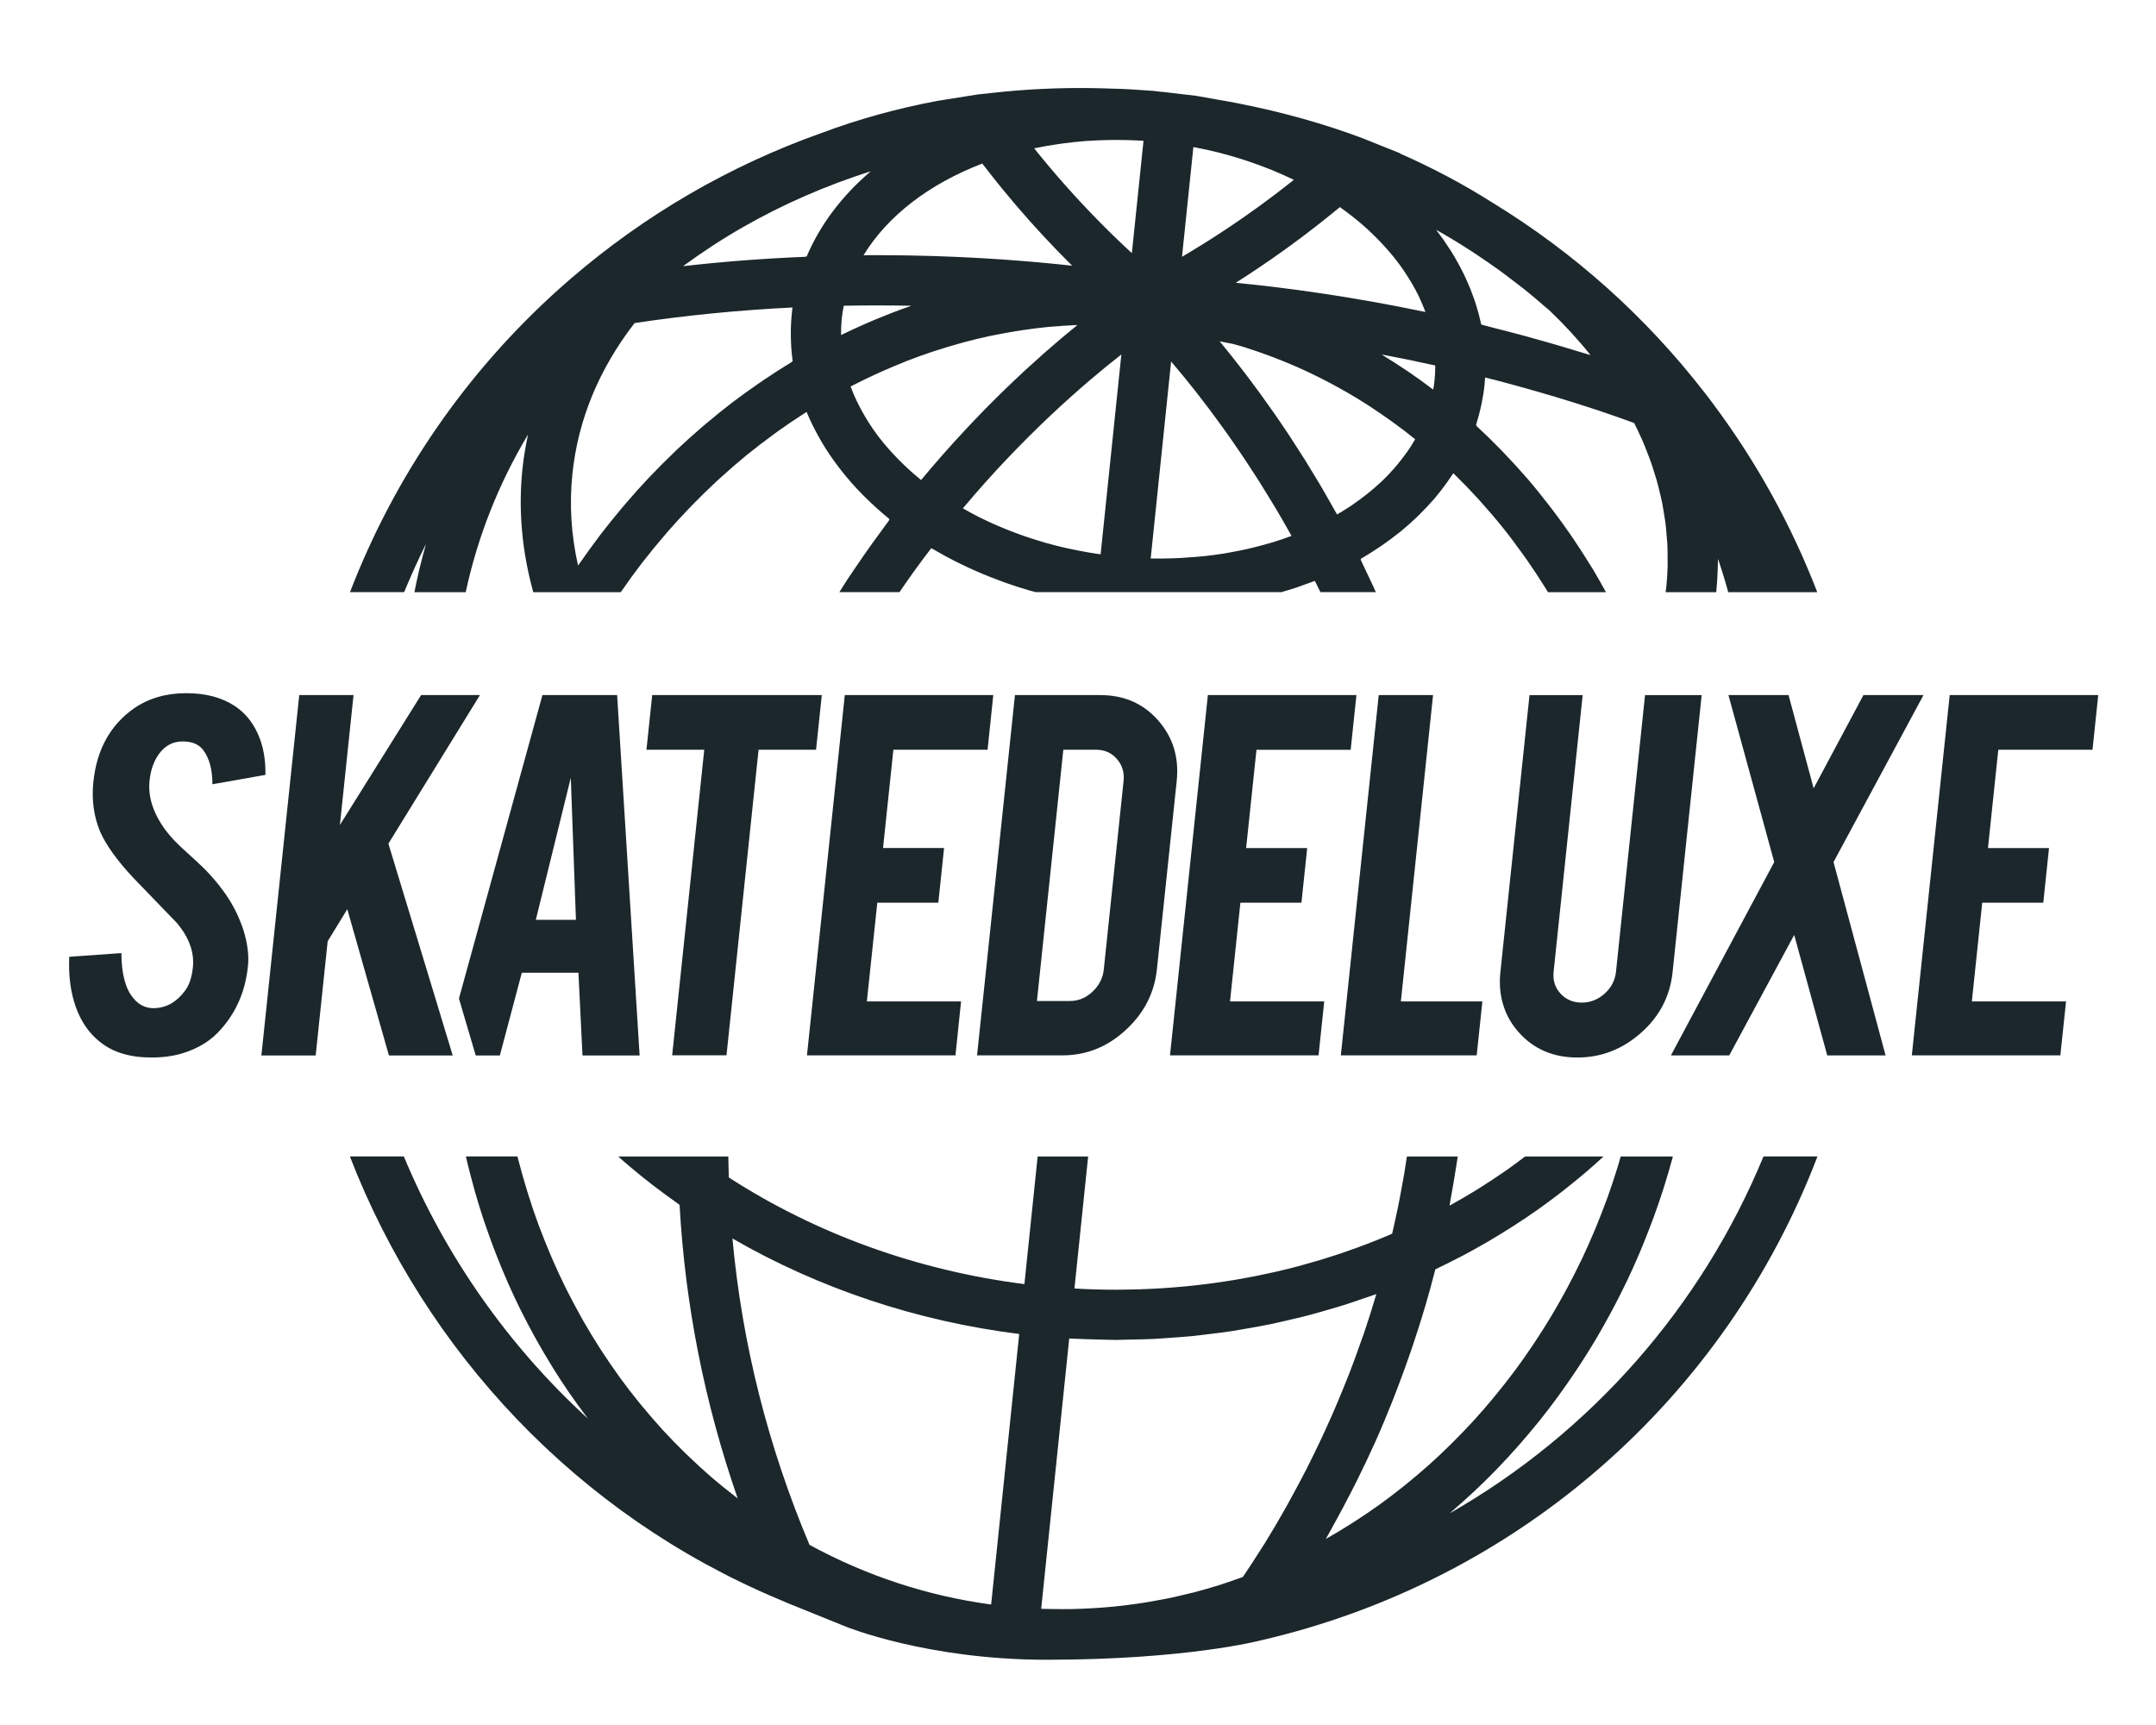
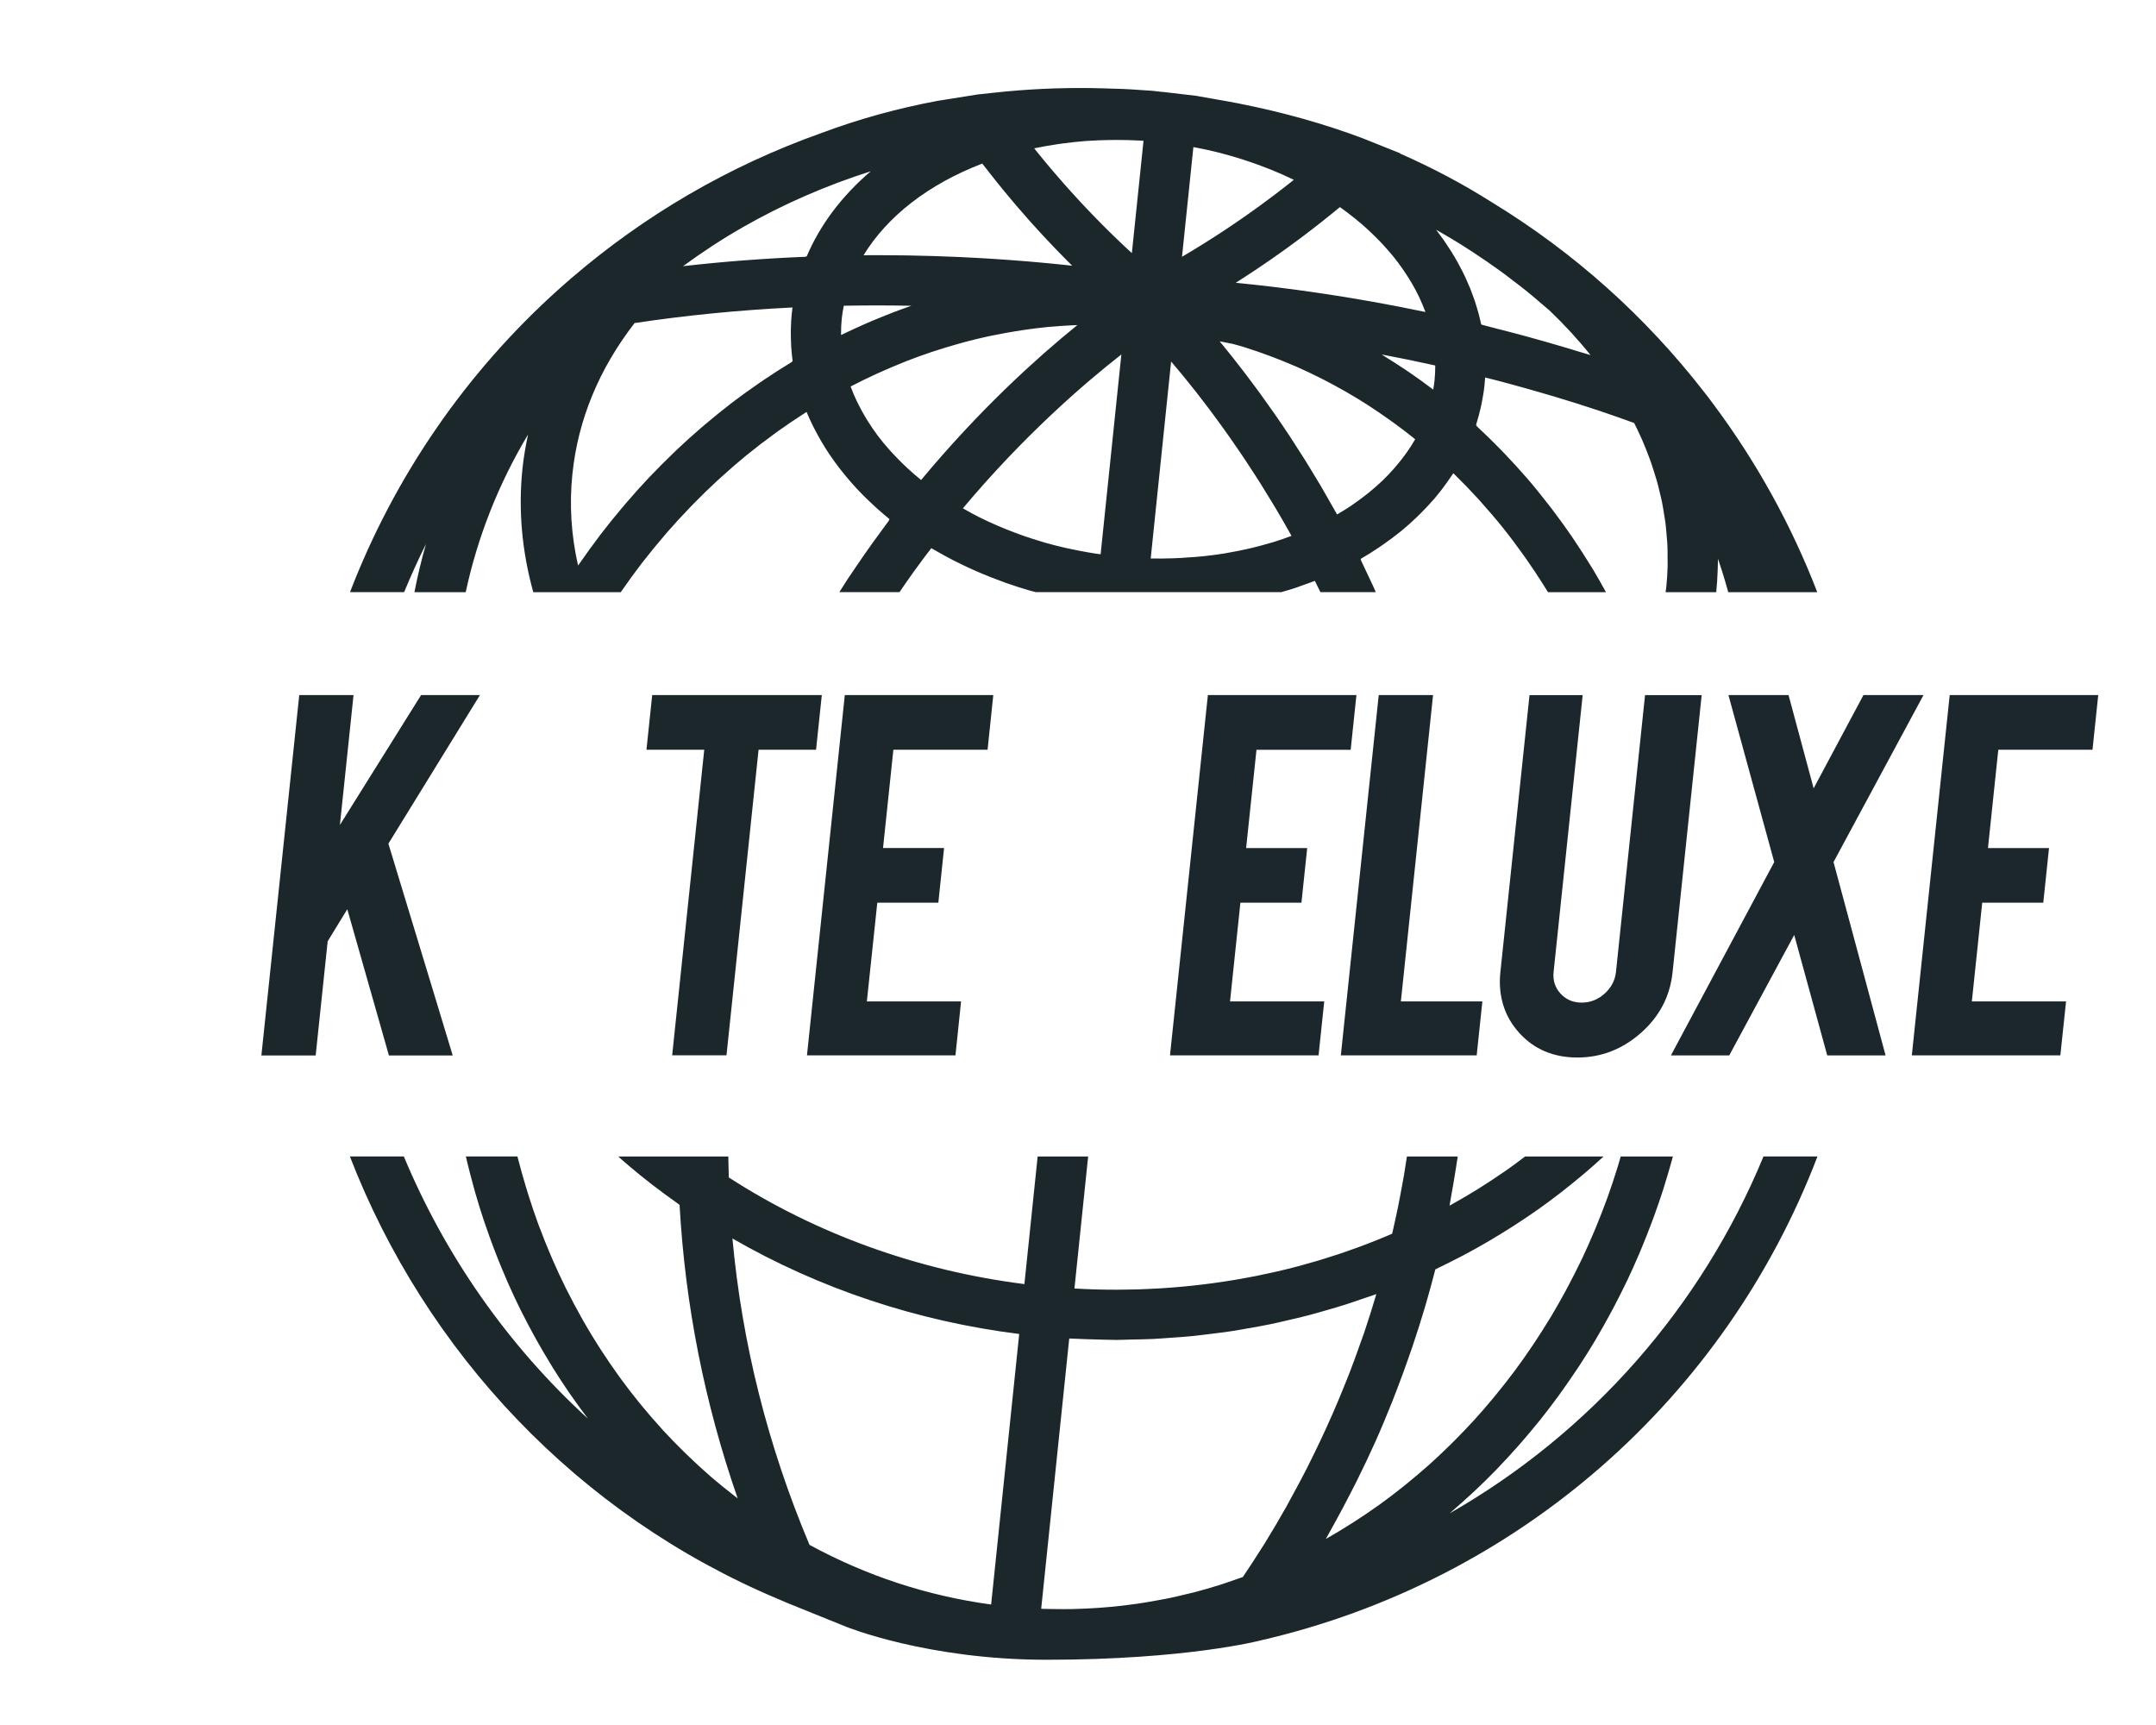
<svg xmlns="http://www.w3.org/2000/svg" version="1.1" id="Ebene_1" x="0px" y="0px" viewBox="0 0 240.945 192.756" style="enable-background:new 0 0 240.945 192.756;" xml:space="preserve">
  <style type="text/css"> .st0{fill:#1C272C;} .st1{fill:#DD0A2C;} .st2{fill:#1B272C;} </style>
  <g>
    <path class="st0" d="M162.018,169.099c0.13-0.111,0.253-0.23,0.383-0.342c0.65-0.56,1.29-1.131,1.921-1.715 c0.198-0.183,0.398-0.364,0.594-0.549c0.78-0.737,1.548-1.488,2.298-2.26c0.104-0.107,0.204-0.218,0.307-0.326 c0.65-0.677,1.286-1.367,1.912-2.069c0.202-0.227,0.403-0.455,0.603-0.685c0.611-0.702,1.211-1.415,1.798-2.141 c0.102-0.126,0.208-0.248,0.309-0.375c0.672-0.842,1.325-1.702,1.964-2.575c0.168-0.23,0.332-0.463,0.498-0.695 c0.497-0.694,0.983-1.396,1.458-2.108c0.159-0.237,0.32-0.473,0.476-0.712c0.592-0.906,1.169-1.824,1.726-2.757 c0.095-0.16,0.185-0.323,0.279-0.483c0.467-0.795,0.92-1.6,1.36-2.413c0.153-0.282,0.304-0.565,0.454-0.849 c0.442-0.839,0.871-1.686,1.284-2.543c0.071-0.147,0.146-0.291,0.216-0.438c0.469-0.987,0.915-1.988,1.346-2.997 c0.121-0.283,0.236-0.569,0.354-0.854c0.328-0.793,0.644-1.592,0.947-2.397c0.105-0.278,0.212-0.554,0.314-0.834 c0.377-1.034,0.737-2.076,1.074-3.129c0.066-0.207,0.126-0.418,0.191-0.626c0.272-0.875,0.53-1.757,0.774-2.644 c0.032-0.118,0.063-0.236,0.095-0.354h-5.835c-0.064,0.219-0.12,0.442-0.185,0.661c-0.074,0.246-0.147,0.493-0.224,0.738 c-0.33,1.057-0.676,2.107-1.049,3.144c-0.041,0.113-0.085,0.223-0.126,0.336c-0.343,0.94-0.707,1.87-1.085,2.792 c-0.099,0.241-0.197,0.483-0.299,0.723c-0.424,1.005-0.864,2.001-1.329,2.982c-0.053,0.111-0.109,0.22-0.163,0.331 c-0.425,0.886-0.869,1.759-1.326,2.624c-0.125,0.236-0.249,0.472-0.377,0.707c-0.513,0.946-1.04,1.881-1.59,2.8 c-0.062,0.103-0.127,0.203-0.189,0.305c-0.504,0.831-1.025,1.649-1.559,2.457c-0.149,0.225-0.297,0.45-0.448,0.673 c-0.596,0.881-1.204,1.75-1.835,2.601c-0.069,0.092-0.141,0.182-0.21,0.274c-0.579,0.773-1.175,1.531-1.782,2.277 c-0.169,0.208-0.339,0.416-0.51,0.622c-0.675,0.811-1.361,1.61-2.069,2.387c-0.07,0.077-0.143,0.151-0.214,0.228 c-0.654,0.712-1.325,1.407-2.006,2.09c-0.186,0.187-0.373,0.374-0.561,0.558c-0.75,0.735-1.511,1.457-2.291,2.154 c-0.067,0.06-0.137,0.117-0.204,0.177c-0.729,0.646-1.473,1.272-2.227,1.885c-0.2,0.163-0.4,0.325-0.602,0.485 c-0.821,0.652-1.653,1.29-2.503,1.901c-0.058,0.042-0.118,0.08-0.176,0.122c-0.803,0.573-1.621,1.124-2.448,1.659 c-0.212,0.137-0.425,0.274-0.638,0.409c-0.887,0.56-1.784,1.105-2.697,1.621c-0.009,0.005-0.017,0.009-0.026,0.014 c0.129-0.225,0.248-0.454,0.376-0.68c0.244-0.431,0.48-0.866,0.718-1.3c0.579-1.052,1.141-2.112,1.687-3.178 c0.225-0.44,0.453-0.879,0.673-1.322c0.71-1.43,1.399-2.869,2.05-4.323c0.014-0.032,0.03-0.064,0.045-0.096 c0.664-1.487,1.287-2.991,1.89-4.502c0.178-0.447,0.348-0.897,0.52-1.346c0.432-1.125,0.848-2.256,1.246-3.394 c0.161-0.46,0.324-0.918,0.48-1.38c0.508-1.511,0.995-3.03,1.443-4.562c0.014-0.048,0.029-0.096,0.043-0.143 c0.374-1.286,0.727-2.579,1.059-3.879l0.011-0.005l0.004-0.016c0.119-0.056,0.234-0.119,0.352-0.176 c0.786-0.378,1.564-0.766,2.334-1.168c0.128-0.067,0.26-0.13,0.388-0.198c0.886-0.469,1.758-0.956,2.62-1.455 c0.227-0.131,0.45-0.267,0.675-0.401c0.656-0.389,1.306-0.787,1.947-1.195c0.243-0.154,0.486-0.307,0.726-0.463 c0.804-0.523,1.599-1.056,2.379-1.606c0.026-0.018,0.053-0.036,0.079-0.054c0.805-0.57,1.592-1.158,2.37-1.756 c0.22-0.169,0.436-0.341,0.654-0.513c0.588-0.463,1.168-0.934,1.74-1.413c0.203-0.17,0.407-0.338,0.608-0.51 c0.65-0.557,1.286-1.126,1.914-1.702h-8.767c-0.66,0.5-1.321,1-2.002,1.478c-0.141,0.099-0.286,0.195-0.429,0.293 c-0.822,0.567-1.658,1.119-2.508,1.654c-0.137,0.086-0.271,0.175-0.408,0.26c-0.912,0.565-1.842,1.107-2.784,1.633 c-0.103,0.057-0.206,0.113-0.309,0.17c0.055-0.288,0.094-0.577,0.147-0.865c0.204-1.102,0.39-2.203,0.563-3.305 c0.069-0.44,0.14-0.879,0.205-1.318h-5.68c-0.099,0.661-0.197,1.321-0.309,1.982c-0.08,0.467-0.171,0.934-0.256,1.401 c-0.139,0.763-0.28,1.525-0.435,2.287c-0.104,0.514-0.218,1.026-0.33,1.538c-0.103,0.473-0.21,0.946-0.319,1.418 c-0.186,0.08-0.371,0.163-0.558,0.242c-0.313,0.132-0.626,0.261-0.941,0.388c-0.427,0.173-0.855,0.341-1.285,0.506 c-0.315,0.121-0.63,0.242-0.947,0.358c-0.44,0.162-0.883,0.317-1.326,0.471c-0.311,0.108-0.621,0.218-0.933,0.321 c-0.464,0.154-0.932,0.3-1.4,0.445c-0.295,0.092-0.588,0.187-0.885,0.276c-0.552,0.164-1.107,0.318-1.663,0.47 c-0.214,0.059-0.426,0.122-0.641,0.179c-0.758,0.2-1.52,0.388-2.286,0.566c-0.287,0.066-0.576,0.124-0.863,0.188 c-0.492,0.108-0.984,0.217-1.479,0.315c-0.342,0.068-0.687,0.129-1.03,0.193c-0.443,0.082-0.886,0.165-1.332,0.239 c-0.364,0.061-0.73,0.116-1.096,0.173c-0.428,0.066-0.856,0.13-1.286,0.189c-0.374,0.051-0.748,0.098-1.123,0.144 c-0.428,0.052-0.856,0.101-1.285,0.147c-0.374,0.04-0.749,0.077-1.125,0.112c-0.435,0.04-0.871,0.075-1.308,0.107 c-0.369,0.028-0.738,0.055-1.108,0.078c-0.456,0.028-0.913,0.049-1.37,0.069c-0.351,0.016-0.701,0.033-1.053,0.044 c-0.509,0.016-1.019,0.022-1.529,0.028c-0.3,0.004-0.599,0.012-0.899,0.012c-0.798,0.001-1.597-0.008-2.396-0.031 c-0.012,0-0.024,0-0.036-0.001c-0.774-0.022-1.549-0.059-2.324-0.103l1.531-14.752h-5.643l-1.48,14.259 c-11.902-1.502-23.259-5.599-33.034-11.915c-0.018-0.571-0.034-1.141-0.044-1.712c-0.004-0.211-0.006-0.422-0.01-0.632H69.093 c0.166,0.146,0.326,0.297,0.493,0.441c0.227,0.196,0.452,0.394,0.681,0.587c0.842,0.711,1.697,1.411,2.575,2.09 c0.111,0.086,0.226,0.168,0.337,0.253c0.781,0.598,1.576,1.182,2.384,1.754c0.126,0.09,0.246,0.186,0.373,0.275l0.001,0.016 l0.009,0.006c0.625,11.183,2.802,22.168,6.493,32.778c-0.11-0.084-0.221-0.167-0.33-0.252c-0.884-0.683-1.755-1.38-2.6-2.108 c-0.027-0.024-0.053-0.049-0.081-0.072c-0.825-0.713-1.626-1.453-2.413-2.207c-0.198-0.19-0.396-0.38-0.592-0.573 c-0.788-0.774-1.562-1.563-2.311-2.377c-0.091-0.099-0.178-0.202-0.268-0.301c-0.679-0.747-1.339-1.513-1.984-2.292 c-0.167-0.202-0.336-0.403-0.501-0.607c-0.694-0.859-1.371-1.732-2.023-2.626c-0.114-0.156-0.222-0.316-0.335-0.473 c-0.57-0.796-1.123-1.605-1.66-2.427c-0.133-0.204-0.269-0.405-0.399-0.61c-0.597-0.935-1.173-1.886-1.727-2.852 c-0.114-0.2-0.224-0.403-0.336-0.604c-0.481-0.86-0.946-1.731-1.392-2.614c-0.094-0.186-0.192-0.37-0.285-0.557 c-0.498-1.007-0.971-2.028-1.423-3.062c-0.102-0.232-0.199-0.467-0.298-0.7c-0.402-0.945-0.786-1.9-1.148-2.865 c-0.054-0.143-0.112-0.284-0.165-0.428c-0.395-1.073-0.761-2.16-1.107-3.256c-0.08-0.254-0.158-0.51-0.235-0.765 c-0.323-1.063-0.63-2.134-0.907-3.217c-0.016-0.062-0.034-0.123-0.05-0.184c-0.014-0.057-0.025-0.116-0.039-0.173h-5.766 c0.06,0.257,0.119,0.514,0.182,0.771c0.196,0.808,0.405,1.611,0.626,2.409c0.075,0.27,0.144,0.543,0.221,0.812 c0.299,1.042,0.618,2.075,0.957,3.099c0.079,0.238,0.166,0.473,0.247,0.71c0.275,0.802,0.56,1.599,0.86,2.39 c0.124,0.327,0.25,0.652,0.378,0.977c0.296,0.753,0.605,1.499,0.924,2.239c0.115,0.266,0.225,0.535,0.342,0.8 c0.435,0.98,0.887,1.951,1.361,2.908c0.091,0.184,0.188,0.363,0.281,0.546c0.395,0.783,0.802,1.558,1.223,2.325 c0.162,0.295,0.327,0.588,0.493,0.881c0.394,0.695,0.798,1.383,1.213,2.064c0.151,0.249,0.299,0.5,0.454,0.747 c0.566,0.905,1.146,1.799,1.749,2.677c0.083,0.121,0.171,0.238,0.255,0.359c0.527,0.758,1.068,1.505,1.622,2.241 c0.082,0.109,0.157,0.223,0.239,0.331c-8.919-8.158-15.932-18.191-20.561-29.287h-6.029c8.45,21.83,25.456,40.06,47.903,49.473 l1.056,0.452l6.504,2.627c0,0,9.07,3.688,22.387,3.688c15.625,0,23.839-2.139,23.839-2.139 c29.013-6.659,52.051-27.228,62.321-54.101h-6.032C190.136,146.049,177.795,160.079,162.018,169.099z M113.899,149.1l-3.134,30.192 c-7.103-0.959-13.917-3.195-20.298-6.665c-4.641-11.005-7.538-22.492-8.613-34.237c9.698,5.6,20.646,9.251,32.049,10.673 L113.899,149.1L113.899,149.1z M146.849,162.456c-0.267,0.546-0.533,1.092-0.809,1.634c-0.499,0.979-1.02,1.95-1.548,2.917 c-0.249,0.455-0.488,0.914-0.743,1.366c-0.79,1.401-1.606,2.792-2.457,4.165c-0.08,0.129-0.167,0.254-0.247,0.382 c-0.695,1.11-1.417,2.208-2.151,3.299c-0.521,0.189-1.044,0.372-1.568,0.546c-0.326,0.109-0.65,0.227-0.977,0.329 c-0.997,0.313-1.998,0.604-3.004,0.863c-0.123,0.032-0.247,0.055-0.37,0.086c-0.89,0.223-1.782,0.428-2.677,0.61 c-0.344,0.07-0.69,0.125-1.036,0.189c-0.679,0.125-1.359,0.244-2.041,0.345c-0.392,0.058-0.786,0.106-1.179,0.156 c-0.644,0.082-1.289,0.155-1.936,0.215c-0.403,0.037-0.807,0.071-1.211,0.1c-0.653,0.047-1.307,0.08-1.961,0.105 c-0.389,0.015-0.778,0.032-1.167,0.039c-0.714,0.013-1.429,0.007-2.145-0.006c-0.327-0.006-0.654-0.004-0.982-0.015 c-0.093-0.003-0.187-0.013-0.28-0.017l3.129-30.15h0l0.005-0.044c0.192,0.012,0.383,0.01,0.575,0.02 c0.848,0.046,1.694,0.069,2.54,0.089c0.576,0.014,1.152,0.037,1.727,0.04c0.137,0.001,0.274,0.009,0.411,0.009 c0.524,0,1.045-0.031,1.568-0.041c0.839-0.015,1.679-0.026,2.515-0.065c0.633-0.03,1.263-0.083,1.894-0.127 c0.844-0.059,1.689-0.114,2.529-0.197c0.632-0.063,1.259-0.147,1.888-0.224c0.829-0.101,1.658-0.2,2.483-0.325 c0.641-0.097,1.276-0.216,1.913-0.328c0.802-0.141,1.604-0.28,2.4-0.443c0.653-0.134,1.3-0.289,1.948-0.439 c0.77-0.177,1.539-0.353,2.302-0.553c0.661-0.172,1.314-0.365,1.97-0.553c0.74-0.213,1.48-0.425,2.213-0.658 c0.661-0.21,1.313-0.44,1.967-0.666c0.491-0.17,0.99-0.321,1.477-0.5c-0.433,1.467-0.892,2.926-1.383,4.373 c-0.126,0.371-0.267,0.736-0.397,1.106c-0.403,1.147-0.818,2.29-1.257,3.424c-0.208,0.537-0.43,1.069-0.646,1.603 c-0.391,0.964-0.791,1.924-1.208,2.878c-0.248,0.567-0.503,1.131-0.76,1.694C147.736,160.617,147.298,161.539,146.849,162.456z" />
    <path class="st0" d="M47.607,60.791c-0.509,1.769-0.939,3.563-1.293,5.379h5.731c1.336-6.208,3.681-12.124,6.965-17.613 c-0.265,1.259-0.489,2.529-0.623,3.82c-0.479,4.611-0.055,9.231,1.21,13.793h9.778c0.029-0.041,0.057-0.082,0.086-0.123 c0.732-1.056,1.483-2.097,2.262-3.108c0.041-0.054,0.085-0.106,0.126-0.159c0.77-0.994,1.565-1.962,2.379-2.911 c0.106-0.123,0.209-0.249,0.315-0.371c0.81-0.932,1.644-1.837,2.495-2.722c0.158-0.164,0.315-0.328,0.474-0.49 c0.85-0.868,1.717-1.714,2.605-2.534c0.148-0.137,0.299-0.27,0.447-0.405c0.928-0.844,1.871-1.668,2.838-2.458 c0.042-0.034,0.086-0.067,0.128-0.101c0.955-0.776,1.931-1.522,2.922-2.244c0.135-0.099,0.269-0.2,0.404-0.298 c0.979-0.704,1.978-1.376,2.99-2.025c0.098-0.063,0.196-0.125,0.294-0.187c0.004,0.01,0.009,0.019,0.013,0.029 c0.203,0.489,0.426,0.973,0.662,1.454c0.066,0.135,0.136,0.268,0.205,0.403c0.192,0.375,0.393,0.746,0.604,1.115 c0.072,0.125,0.141,0.251,0.215,0.375c0.281,0.474,0.575,0.943,0.888,1.406c0.043,0.064,0.09,0.126,0.134,0.19 c0.278,0.404,0.569,0.804,0.87,1.199c0.096,0.126,0.193,0.25,0.291,0.375c0.302,0.383,0.614,0.762,0.937,1.136 c0.061,0.071,0.119,0.143,0.181,0.213c0.387,0.439,0.79,0.87,1.207,1.295c0.095,0.097,0.194,0.192,0.29,0.288 c0.34,0.339,0.69,0.673,1.048,1.002c0.114,0.104,0.226,0.209,0.341,0.312c0.451,0.403,0.911,0.8,1.389,1.187l-0.072,0.09 l0.031,0.021c-0.259,0.343-0.503,0.693-0.758,1.038c-0.378,0.511-0.754,1.023-1.123,1.538c-0.618,0.862-1.22,1.731-1.813,2.605 c-0.328,0.483-0.661,0.964-0.982,1.451c-0.307,0.467-0.596,0.942-0.895,1.413h6.721c0.504-0.739,1.012-1.476,1.536-2.206 c0.37-0.516,0.748-1.029,1.128-1.54c0.291-0.392,0.593-0.779,0.89-1.168c0.029,0.017,0.059,0.032,0.088,0.049 c0.171,0.101,0.348,0.193,0.521,0.293c0.601,0.346,1.209,0.682,1.831,1.002c0.273,0.141,0.551,0.274,0.828,0.409 c0.544,0.266,1.094,0.523,1.652,0.769c0.296,0.13,0.592,0.259,0.891,0.384c0.589,0.245,1.186,0.476,1.789,0.698 c0.263,0.097,0.522,0.2,0.788,0.293c0.867,0.303,1.745,0.589,2.638,0.846c0.056,0.016,0.113,0.028,0.169,0.044 c0.166,0.047,0.337,0.083,0.503,0.128h27.412c0.556-0.162,1.113-0.322,1.659-0.504c0.232-0.077,0.456-0.168,0.686-0.249 c0.471-0.166,0.945-0.328,1.408-0.51c0.208,0.42,0.423,0.839,0.625,1.26c0,0.001,0.001,0.002,0.001,0.003h6.19 c-0.101-0.224-0.196-0.45-0.299-0.674c-0.256-0.554-0.519-1.107-0.784-1.659c-0.202-0.42-0.39-0.843-0.596-1.262l0.031-0.015 l-0.053-0.102c0.711-0.409,1.392-0.844,2.057-1.291c0.175-0.117,0.347-0.237,0.518-0.357c0.617-0.432,1.218-0.876,1.791-1.339 c0.049-0.04,0.102-0.077,0.151-0.116c0.614-0.502,1.194-1.026,1.755-1.562c0.138-0.132,0.273-0.266,0.408-0.401 c0.493-0.49,0.967-0.991,1.414-1.506c0.058-0.067,0.121-0.13,0.178-0.197c0.49-0.575,0.944-1.168,1.375-1.771 c0.103-0.144,0.2-0.289,0.299-0.434c0.137-0.201,0.284-0.398,0.414-0.601c0.081,0.079,0.162,0.157,0.243,0.236 c0.847,0.831,1.676,1.685,2.48,2.565c0.127,0.139,0.251,0.283,0.377,0.423c0.834,0.929,1.651,1.878,2.437,2.859 c0.004,0.005,0.008,0.01,0.012,0.015c0.789,0.985,1.546,2.003,2.284,3.037c0.11,0.155,0.223,0.307,0.332,0.463 c0.697,0.994,1.369,2.013,2.019,3.049c0.122,0.195,0.243,0.39,0.363,0.586c0.011,0.018,0.021,0.037,0.032,0.055h6.48 c-0.454-0.822-0.908-1.644-1.389-2.444c-0.102-0.17-0.21-0.336-0.314-0.505c-0.58-0.947-1.18-1.879-1.797-2.795 c-0.127-0.188-0.25-0.378-0.378-0.565c-0.68-0.99-1.384-1.959-2.107-2.91c-0.166-0.218-0.334-0.433-0.501-0.648 c-0.752-0.967-1.517-1.92-2.312-2.842c-0.016-0.019-0.033-0.037-0.05-0.056c-0.79-0.915-1.608-1.801-2.439-2.672 c-0.178-0.187-0.356-0.374-0.536-0.559c-0.833-0.853-1.683-1.685-2.556-2.492c-0.026-0.024-0.05-0.051-0.077-0.075l0.014-0.033 l-0.076-0.066c0.031-0.095,0.048-0.193,0.077-0.289c0.16-0.521,0.301-1.045,0.422-1.573c0.043-0.187,0.087-0.374,0.124-0.562 c0.134-0.667,0.248-1.337,0.318-2.012c0.031-0.295,0.054-0.592,0.073-0.89c0.384,0.098,0.773,0.188,1.156,0.288 c0.561,0.146,1.12,0.296,1.678,0.447c1.153,0.312,2.298,0.635,3.436,0.967c0.509,0.149,1.021,0.294,1.527,0.446 c1.559,0.47,3.107,0.954,4.634,1.46c0.049,0.016,0.1,0.031,0.149,0.047c1.376,0.458,2.726,0.941,4.073,1.427 c0.125,0.248,0.249,0.496,0.368,0.745c0.171,0.36,0.342,0.72,0.5,1.081c0.183,0.418,0.351,0.838,0.517,1.257 c0.141,0.358,0.284,0.715,0.413,1.074c0.153,0.427,0.288,0.855,0.423,1.284c0.111,0.353,0.227,0.707,0.327,1.061 c0.122,0.437,0.224,0.876,0.328,1.314c0.082,0.348,0.172,0.696,0.242,1.045c0.091,0.45,0.159,0.901,0.23,1.352 c0.054,0.339,0.117,0.678,0.159,1.017c0.059,0.471,0.092,0.943,0.13,1.415c0.026,0.321,0.063,0.642,0.079,0.963 c0.025,0.521,0.022,1.042,0.021,1.564c0,0.273,0.014,0.546,0.006,0.82c-0.022,0.795-0.072,1.59-0.154,2.386 c-0.018,0.177-0.054,0.351-0.076,0.527h5.661c0.086-0.837,0.135-1.674,0.164-2.509c0.007-0.205,0.013-0.411,0.017-0.616 c0.004-0.2,0.016-0.4,0.016-0.6c0.07,0.203,0.136,0.406,0.204,0.609c0.204,0.614,0.399,1.229,0.581,1.847 c0.103,0.348,0.203,0.697,0.299,1.046c0.02,0.074,0.037,0.148,0.057,0.222h9.954c-2.881-7.463-6.787-14.566-11.681-21.104 l-0.469-0.628c0,0-0.331-0.426-0.467-0.601c-6.586-8.486-14.548-15.611-23.663-21.181l0.001-0.001 c-0.011-0.007-0.023-0.013-0.033-0.02c-0.004-0.002-0.008-0.005-0.011-0.007c-0.008-0.005-0.016-0.009-0.024-0.014 c-3.223-2.045-6.669-3.869-10.281-5.457l0.028-0.025l-0.088-0.033l-4.112-1.648c-4.349-1.631-8.933-2.91-13.655-3.848 c-0.046-0.009-0.171-0.037-0.189-0.04c-0.014-0.003-0.028-0.005-0.042-0.008c-0.415-0.084-0.833-0.162-1.252-0.236 c-0.351-0.062-0.703-0.123-1.055-0.184h-0.003c0,0-0.001,0-0.001,0c-0.001,0-0.001,0-0.002-0.001l0,0l-0.375-0.068 c-0.173-0.033-2.031-0.357-2.031-0.357v-0.001l-2.765-0.324l-0.01-0.001c-0.239-0.031-0.477-0.061-0.718-0.087 c-0.001,0-0.001,0-0.002,0c-0.005-0.001-0.01-0.001-0.016-0.002c-0.064-0.007-0.127-0.012-0.191-0.019 c-0.102-0.01-0.202-0.017-0.304-0.026l-0.832-0.097c0,0-1.842-0.125-2.341-0.158c-0.055-0.004-0.11-0.008-0.166-0.011 c-0.011-0.001-0.021-0.002-0.032-0.002l-0.342-0.016h-0.001l0,0.001c-0.004,0-0.008-0.001-0.012-0.001l-0.084-0.004 c-0.088-0.005-0.177-0.01-0.265-0.014l-0.348-0.016v0c-0.015-0.001-0.03-0.001-0.045-0.001c-0.205-0.009-0.41-0.014-0.614-0.018 l-0.285-0.007c-0.051-0.002-0.103-0.002-0.154-0.004c-0.244-0.009-0.487-0.018-0.73-0.026c-0.421-0.014-0.841-0.022-1.26-0.029 c-3.774-0.061-7.519,0.117-11.193,0.524l-1.719,0.186l-4.48,0.714c-4.502,0.842-8.84,2.042-12.945,3.583l0-0.001 c-0.012,0.004-0.023,0.009-0.035,0.013c-0.005,0.002-0.01,0.003-0.015,0.005c-0.009,0.003-0.017,0.007-0.026,0.01 c-10.282,3.66-19.698,9.134-27.985,16.272c-0.201,0.173-1.283,1.127-1.283,1.127C52.021,41.66,44.073,53.287,39.114,66.17h6.048 C45.919,64.35,46.722,62.55,47.607,60.791z M157.251,50.502c-0.09,0.129-0.188,0.256-0.282,0.385 c-0.273,0.372-0.561,0.737-0.864,1.096c-0.108,0.127-0.213,0.256-0.324,0.382c-0.405,0.458-0.828,0.907-1.281,1.342 c-0.044,0.042-0.093,0.082-0.138,0.125c-0.416,0.392-0.853,0.773-1.306,1.145c-0.145,0.119-0.293,0.235-0.442,0.352 c-0.407,0.319-0.828,0.63-1.263,0.932c-0.124,0.086-0.243,0.175-0.368,0.259c-0.501,0.336-1.023,0.656-1.557,0.967 c-0.054-0.098-0.109-0.189-0.163-0.287c-0.33-0.594-0.661-1.166-0.992-1.741c-0.244-0.424-0.487-0.857-0.732-1.271 c-0.346-0.585-0.691-1.144-1.037-1.709c-0.229-0.375-0.459-0.761-0.688-1.126c-0.397-0.634-0.791-1.238-1.185-1.844 c-0.175-0.269-0.351-0.551-0.525-0.814c-0.563-0.851-1.121-1.673-1.671-2.465c-0.183-0.263-0.359-0.504-0.541-0.761 c-0.368-0.521-0.737-1.045-1.097-1.539c-0.234-0.321-0.458-0.617-0.688-0.926c-0.297-0.399-0.595-0.805-0.884-1.184 c-0.242-0.318-0.473-0.611-0.709-0.915c-0.264-0.34-0.53-0.685-0.786-1.007c-0.238-0.3-0.462-0.575-0.692-0.859 c-0.237-0.292-0.474-0.588-0.702-0.864c-0.009-0.011-0.019-0.024-0.028-0.035l1.455,0.284c0.435,0.124,0.873,0.235,1.305,0.37 c0.089,0.028,0.177,0.06,0.266,0.088c0.788,0.251,1.57,0.522,2.348,0.808c0.229,0.084,0.457,0.17,0.684,0.257 c0.768,0.294,1.531,0.602,2.287,0.93c0.091,0.04,0.184,0.075,0.275,0.116c0.841,0.37,1.673,0.766,2.499,1.178 c0.202,0.101,0.402,0.206,0.603,0.309c0.673,0.346,1.341,0.706,2.003,1.08c0.174,0.098,0.35,0.193,0.523,0.294 c0.798,0.462,1.587,0.943,2.367,1.445c0.158,0.102,0.314,0.209,0.471,0.313c0.637,0.419,1.267,0.851,1.89,1.296 c0.208,0.149,0.417,0.297,0.623,0.448c0.747,0.548,1.488,1.11,2.214,1.697c0.012,0.009,0.023,0.02,0.035,0.029 C157.877,49.565,157.575,50.038,157.251,50.502z M161.337,26.158c0.599,0.349,1.193,0.703,1.78,1.067 c0.485,0.301,0.967,0.607,1.444,0.919c0.53,0.346,1.054,0.701,1.574,1.06c0.491,0.339,0.982,0.678,1.465,1.029 c0.504,0.366,0.997,0.745,1.49,1.123c0.465,0.356,0.933,0.706,1.389,1.073c0.665,0.535,1.313,1.089,1.958,1.646 c0.243,0.21,0.495,0.411,0.736,0.624c1.674,1.602,3.202,3.264,4.576,4.979c-0.425-0.134-0.863-0.252-1.291-0.384 c-1.104-0.34-2.214-0.669-3.332-0.99c-0.836-0.24-1.671-0.478-2.515-0.708c-1.129-0.307-2.265-0.6-3.405-0.889 c-0.526-0.133-1.042-0.281-1.57-0.41l-0.002-0.013l-0.096-0.022c-0.037-0.174-0.085-0.347-0.126-0.521 c-0.053-0.227-0.104-0.454-0.164-0.679c-0.068-0.257-0.147-0.512-0.225-0.768c-0.067-0.22-0.13-0.441-0.204-0.661 c-0.088-0.261-0.187-0.52-0.284-0.78c-0.079-0.211-0.152-0.422-0.237-0.631c-0.111-0.274-0.235-0.544-0.356-0.816 c-0.086-0.192-0.165-0.386-0.256-0.576c-0.161-0.338-0.337-0.673-0.514-1.007c-0.092-0.174-0.182-0.348-0.279-0.521 c-0.219-0.393-0.446-0.784-0.686-1.17c-0.108-0.174-0.228-0.344-0.341-0.517c-0.175-0.268-0.348-0.537-0.533-0.801 c-0.134-0.19-0.277-0.377-0.416-0.566c-0.141-0.191-0.276-0.385-0.423-0.574C160.778,25.833,161.058,25.995,161.337,26.158z M160.397,40.84c0,0.557-0.021,1.11-0.077,1.654c-0.036,0.347-0.09,0.692-0.149,1.038c-0.063-0.048-0.128-0.09-0.191-0.138 c-0.822-0.621-1.654-1.222-2.498-1.8c-0.173-0.119-0.349-0.231-0.523-0.347c-0.715-0.479-1.438-0.943-2.168-1.392 c-0.129-0.079-0.253-0.167-0.382-0.245c0.955,0.18,1.929,0.372,2.919,0.575c0.012,0.003,0.024,0.005,0.036,0.007 c0.947,0.194,1.911,0.401,2.887,0.616C160.299,40.818,160.348,40.829,160.397,40.84z M146.001,26.108 c0.365-0.277,0.731-0.559,1.101-0.847c0.229-0.178,0.457-0.357,0.687-0.539c0.385-0.305,0.772-0.618,1.161-0.934 c0.21-0.171,0.419-0.339,0.63-0.514c0.054-0.045,0.107-0.087,0.161-0.132c0.089,0.063,0.177,0.127,0.265,0.191 c0.397,0.287,0.784,0.58,1.16,0.879c0.127,0.1,0.256,0.199,0.38,0.301c0.47,0.384,0.926,0.776,1.362,1.178 c0.086,0.079,0.166,0.16,0.251,0.24c0.358,0.337,0.703,0.679,1.036,1.026c0.118,0.122,0.234,0.245,0.349,0.369 c0.355,0.384,0.699,0.773,1.024,1.168c0.038,0.046,0.08,0.091,0.117,0.137c0.356,0.438,0.689,0.885,1.007,1.336 c0.088,0.124,0.171,0.249,0.255,0.374c0.245,0.361,0.477,0.725,0.697,1.092c0.067,0.112,0.138,0.224,0.203,0.337 c0.267,0.463,0.515,0.931,0.741,1.403c0.046,0.096,0.086,0.194,0.13,0.291c0.179,0.389,0.344,0.78,0.495,1.174 c0.029,0.075,0.056,0.149,0.084,0.224c-0.059-0.012-0.116-0.023-0.175-0.035c-0.935-0.195-1.857-0.38-2.763-0.556 c-0.132-0.026-0.263-0.051-0.395-0.076c-0.901-0.173-1.788-0.337-2.658-0.492c-0.116-0.021-0.231-0.04-0.347-0.061 c-0.88-0.155-1.746-0.303-2.591-0.44c-0.081-0.013-0.16-0.025-0.241-0.038c-0.877-0.142-1.738-0.276-2.575-0.4 c-0.007-0.001-0.013-0.002-0.02-0.003c-0.845-0.125-1.665-0.24-2.465-0.349c-0.058-0.008-0.118-0.016-0.177-0.024 c-0.762-0.102-1.5-0.196-2.218-0.284c-0.094-0.012-0.19-0.024-0.284-0.035c-0.682-0.083-1.34-0.159-1.98-0.229 c-0.121-0.013-0.241-0.027-0.36-0.04c-0.595-0.065-1.17-0.124-1.725-0.179c-0.071-0.007-0.15-0.016-0.22-0.023 c0.097-0.061,0.2-0.129,0.298-0.191c0.186-0.118,0.373-0.239,0.563-0.362c0.309-0.2,0.624-0.406,0.944-0.617 c0.191-0.126,0.38-0.251,0.575-0.381c0.369-0.247,0.746-0.504,1.126-0.765c0.151-0.104,0.297-0.202,0.45-0.308 c0.526-0.365,1.061-0.743,1.606-1.135c0.158-0.114,0.321-0.235,0.48-0.351c0.398-0.289,0.797-0.583,1.203-0.886 C145.566,26.438,145.783,26.273,146.001,26.108z M133.366,16.438c0.081,0.015,0.163,0.027,0.245,0.043 c0.889,0.17,1.771,0.36,2.64,0.58c0.125,0.032,0.246,0.07,0.37,0.102c0.75,0.196,1.49,0.412,2.221,0.644 c0.257,0.082,0.512,0.168,0.767,0.254c0.642,0.217,1.275,0.448,1.9,0.693c0.208,0.081,0.419,0.158,0.625,0.242 c0.808,0.331,1.601,0.682,2.374,1.058c0.027,0.013,0.053,0.028,0.08,0.041c-0.096,0.077-0.194,0.157-0.29,0.233 c-0.301,0.239-0.599,0.47-0.897,0.701c-0.298,0.231-0.597,0.463-0.891,0.686c-0.3,0.227-0.596,0.447-0.891,0.666 c-0.286,0.212-0.572,0.425-0.854,0.63c-0.292,0.212-0.579,0.416-0.865,0.62c-0.276,0.196-0.552,0.393-0.822,0.582 c-0.283,0.197-0.56,0.387-0.836,0.576c-0.261,0.179-0.523,0.358-0.778,0.529c-0.273,0.183-0.538,0.358-0.804,0.533 c-0.246,0.162-0.492,0.324-0.731,0.479c-0.258,0.167-0.508,0.326-0.758,0.484c-0.232,0.147-0.465,0.295-0.689,0.435 c-0.241,0.15-0.472,0.292-0.703,0.433c-0.214,0.131-0.43,0.264-0.636,0.388c-0.224,0.135-0.438,0.261-0.651,0.388 c-0.134,0.079-0.267,0.158-0.396,0.233L133.366,16.438z M129.498,53.707l1.381-13.308c0.029,0.034,0.055,0.063,0.085,0.098 c0.386,0.453,0.791,0.936,1.215,1.452c0.068,0.082,0.138,0.17,0.207,0.254c0.405,0.496,0.824,1.018,1.258,1.569 c0.164,0.208,0.336,0.436,0.504,0.652c0.329,0.425,0.661,0.856,1.003,1.31c0.201,0.267,0.407,0.547,0.611,0.824 c0.324,0.438,0.652,0.887,0.985,1.351c0.219,0.305,0.44,0.618,0.663,0.934c0.333,0.474,0.671,0.963,1.01,1.461 c0.225,0.331,0.451,0.662,0.679,1.003c0.355,0.533,0.714,1.086,1.074,1.643c0.215,0.333,0.429,0.66,0.645,1.002 c0.427,0.677,0.856,1.381,1.286,2.092c0.15,0.248,0.299,0.483,0.448,0.735c0.573,0.966,1.147,1.962,1.718,2.988 c0.021,0.037,0.041,0.076,0.061,0.113c-0.65,0.242-1.308,0.473-1.981,0.681c-0.175,0.054-0.355,0.1-0.531,0.152 c-0.584,0.171-1.175,0.33-1.774,0.475c-0.269,0.065-0.538,0.129-0.809,0.189c-0.571,0.127-1.149,0.239-1.731,0.343 c-0.232,0.041-0.46,0.09-0.694,0.127c-0.751,0.121-1.512,0.219-2.278,0.301c-0.316,0.034-0.635,0.058-0.953,0.086 c-0.524,0.045-1.05,0.082-1.578,0.109c-0.317,0.016-0.633,0.033-0.952,0.043c-0.815,0.025-1.632,0.038-2.454,0.019L129.498,53.707z M94.523,37.186c-0.175,0.084-0.352,0.163-0.527,0.248c-0.001-0.059-0.005-0.119-0.004-0.179c0.001-0.548,0.021-1.095,0.077-1.639 c0.051-0.486,0.134-0.97,0.229-1.453c0.033-0.001,0.066-0.001,0.1-0.002c2.585-0.046,5.076-0.04,7.453,0.006 c-0.694,0.239-1.385,0.491-2.074,0.753c-0.275,0.105-0.548,0.218-0.822,0.327c-0.459,0.182-0.918,0.366-1.375,0.558 c-0.298,0.125-0.593,0.256-0.89,0.386c-0.44,0.193-0.88,0.39-1.318,0.593C95.088,36.917,94.805,37.05,94.523,37.186z M105.527,50.618c-0.098,0.111-0.196,0.222-0.294,0.334c-0.709,0.807-1.422,1.64-2.137,2.498c-0.054,0.064-0.107,0.123-0.16,0.187 c-0.556-0.45-1.085-0.913-1.595-1.386c-0.149-0.138-0.29-0.279-0.434-0.418c-0.382-0.369-0.75-0.745-1.104-1.127 c-0.138-0.149-0.277-0.296-0.41-0.446c-0.454-0.513-0.892-1.034-1.292-1.566c-0.008-0.011-0.015-0.022-0.023-0.033 c-0.392-0.523-0.75-1.055-1.089-1.593c-0.102-0.162-0.198-0.326-0.295-0.489c-0.247-0.415-0.477-0.834-0.692-1.257 c-0.081-0.159-0.165-0.316-0.241-0.476c-0.26-0.548-0.497-1.1-0.701-1.657c0.011-0.006,0.022-0.012,0.033-0.018 c0.904-0.47,1.816-0.911,2.732-1.334c0.234-0.108,0.469-0.212,0.704-0.317c0.757-0.338,1.517-0.661,2.281-0.967 c0.189-0.076,0.376-0.156,0.565-0.23c0.906-0.352,1.816-0.68,2.73-0.987c0.25-0.084,0.501-0.161,0.751-0.241 c0.716-0.23,1.433-0.446,2.153-0.648c0.269-0.075,0.537-0.154,0.806-0.225c0.905-0.24,1.812-0.461,2.722-0.657 c0.24-0.052,0.481-0.094,0.722-0.143c0.719-0.145,1.439-0.277,2.16-0.395c0.307-0.05,0.613-0.1,0.92-0.145 c0.914-0.134,1.829-0.253,2.746-0.343c0.16-0.016,0.321-0.023,0.481-0.037c0.799-0.071,1.599-0.124,2.399-0.161 c0.145-0.007,0.289-0.011,0.434-0.016c-0.039,0.031-0.083,0.069-0.122,0.101c-0.51,0.414-1.039,0.85-1.591,1.314 c-0.062,0.052-0.126,0.108-0.189,0.161c-0.562,0.475-1.143,0.975-1.743,1.502c-0.067,0.059-0.136,0.121-0.204,0.181 c-0.604,0.534-1.224,1.092-1.861,1.678c-0.071,0.065-0.142,0.132-0.213,0.198c-0.639,0.591-1.292,1.207-1.958,1.85 c-0.079,0.076-0.158,0.154-0.237,0.23c-0.663,0.644-1.338,1.312-2.023,2.008c-0.088,0.09-0.177,0.18-0.265,0.271 c-0.682,0.696-1.373,1.417-2.071,2.165c-0.094,0.101-0.188,0.202-0.282,0.304C106.94,49.041,106.236,49.816,105.527,50.618z M123.001,61.935c-0.19-0.027-0.383-0.047-0.572-0.076c-0.275-0.042-0.548-0.088-0.821-0.135c-0.593-0.102-1.18-0.216-1.764-0.339 c-0.233-0.049-0.467-0.095-0.699-0.147c-0.796-0.181-1.585-0.379-2.361-0.6c-0.103-0.029-0.203-0.064-0.305-0.094 c-0.677-0.198-1.346-0.412-2.005-0.64c-0.232-0.08-0.462-0.165-0.692-0.249c-0.549-0.2-1.091-0.411-1.626-0.632 c-0.216-0.089-0.434-0.177-0.648-0.269c-0.689-0.298-1.368-0.61-2.032-0.942c-0.033-0.017-0.068-0.031-0.101-0.048 c-0.602-0.304-1.185-0.632-1.765-0.963c0.023-0.027,0.045-0.055,0.068-0.082c0.821-0.976,1.64-1.922,2.452-2.83 c0.006-0.006,0.012-0.013,0.017-0.019c0.812-0.906,1.616-1.776,2.411-2.614c0.065-0.068,0.129-0.134,0.193-0.202 c0.744-0.781,1.479-1.532,2.202-2.252c0.074-0.074,0.148-0.147,0.222-0.22c0.729-0.722,1.445-1.415,2.144-2.075 c0.045-0.042,0.091-0.086,0.135-0.128c1.489-1.402,2.903-2.662,4.208-3.778c0.032-0.027,0.063-0.053,0.094-0.08 c0.628-0.536,1.231-1.039,1.805-1.507c0.03-0.025,0.061-0.05,0.091-0.074c0.585-0.477,1.141-0.921,1.66-1.326 c0.002-0.002,0.004-0.003,0.006-0.005L123.001,61.935z M115.781,16.536c0.761-0.158,1.533-0.291,2.312-0.408 c0.216-0.032,0.433-0.065,0.65-0.094c0.858-0.115,1.723-0.213,2.595-0.278c0.085-0.006,0.172-0.008,0.257-0.014 c0.791-0.055,1.587-0.084,2.384-0.097c0.258-0.004,0.517-0.006,0.776-0.006c0.831,0.001,1.663,0.017,2.495,0.063 c0.058,0.003,0.115,0.003,0.173,0.006l0.371,0.027l-1.302,12.546c-0.09-0.083-0.179-0.163-0.272-0.249 c-0.173-0.16-0.351-0.326-0.532-0.496c-0.194-0.182-0.395-0.372-0.598-0.566c-0.193-0.184-0.39-0.374-0.591-0.569 c-0.209-0.203-0.424-0.413-0.641-0.627c-0.209-0.207-0.422-0.418-0.637-0.635c-0.225-0.226-0.454-0.459-0.686-0.696 c-0.221-0.227-0.445-0.457-0.672-0.694c-0.238-0.247-0.479-0.503-0.722-0.761c-0.232-0.246-0.465-0.496-0.701-0.752 c-0.249-0.27-0.501-0.548-0.755-0.828c-0.24-0.266-0.482-0.535-0.725-0.81c-0.255-0.288-0.513-0.584-0.771-0.883 c-0.249-0.287-0.499-0.578-0.75-0.875c-0.259-0.306-0.521-0.621-0.782-0.937c-0.255-0.309-0.511-0.62-0.768-0.937 c-0.104-0.129-0.208-0.263-0.312-0.393C115.645,16.561,115.714,16.55,115.781,16.536z M109.775,18.278 c0.073,0.095,0.145,0.184,0.218,0.279c0.194,0.252,0.387,0.497,0.581,0.745c0.324,0.414,0.647,0.821,0.97,1.221 c0.191,0.236,0.38,0.471,0.57,0.702c0.349,0.425,0.695,0.84,1.041,1.248c0.15,0.177,0.3,0.358,0.449,0.532 c0.495,0.578,0.986,1.142,1.47,1.685c0.03,0.034,0.059,0.064,0.089,0.098c0.457,0.512,0.907,1.004,1.351,1.483 c0.139,0.151,0.275,0.294,0.413,0.441c0.334,0.357,0.663,0.704,0.988,1.042c0.148,0.154,0.295,0.306,0.441,0.456 c0.316,0.325,0.626,0.639,0.931,0.945c0.131,0.131,0.263,0.266,0.392,0.393c0.047,0.046,0.096,0.097,0.142,0.143 c-0.117-0.013-0.249-0.026-0.368-0.039c-0.415-0.045-0.844-0.09-1.283-0.134c-0.315-0.032-0.635-0.064-0.962-0.095 c-0.448-0.043-0.905-0.086-1.374-0.127c-0.347-0.031-0.701-0.061-1.06-0.09c-0.393-0.033-0.795-0.065-1.201-0.096 c-0.441-0.034-0.887-0.067-1.343-0.099c-0.446-0.031-0.899-0.061-1.359-0.091c-0.32-0.02-0.635-0.041-0.962-0.06 c-0.645-0.038-1.308-0.072-1.979-0.105c-0.323-0.016-0.645-0.031-0.974-0.045c-0.707-0.031-1.427-0.059-2.16-0.083 c-0.294-0.01-0.592-0.018-0.89-0.027c-0.792-0.023-1.592-0.043-2.412-0.057c-0.217-0.004-0.438-0.005-0.656-0.008 c-0.775-0.011-1.561-0.017-2.358-0.019c-0.146,0-0.284-0.003-0.431-0.003c-0.51,0-1.024,0.002-1.542,0.007 C99.163,24.164,103.786,20.576,109.775,18.278z M83.036,25.378c4.514-2.581,9.292-4.653,14.276-6.24 c-3.201,2.729-5.645,5.952-7.163,9.522l-0.108,0.003l-0.01,0.031c-4.627,0.187-9.204,0.537-13.696,1.049 C78.469,28.181,80.698,26.714,83.036,25.378z M63.97,52.956c0.627-6.041,2.963-11.707,6.947-16.855 c5.721-0.863,11.638-1.447,17.649-1.743c-0.031,0.227-0.058,0.454-0.081,0.681c-0.057,0.55-0.086,1.102-0.101,1.655 c-0.004,0.159-0.005,0.317-0.005,0.476c-0.002,0.432,0.008,0.865,0.031,1.298c0.007,0.136,0.01,0.271,0.02,0.407 c0.036,0.494,0.084,0.987,0.153,1.479l-0.092,0.052l0.008,0.034c-0.026,0.016-0.051,0.034-0.077,0.05 c-1.019,0.617-2.022,1.263-3.012,1.93c-0.21,0.141-0.417,0.285-0.626,0.429c-1.011,0.696-2.011,1.41-2.989,2.157 c-0.012,0.009-0.024,0.019-0.037,0.029c-0.972,0.744-1.922,1.52-2.861,2.312c-0.184,0.155-0.368,0.309-0.55,0.465 c-0.918,0.79-1.82,1.601-2.703,2.437c-0.15,0.141-0.296,0.287-0.444,0.43c-0.825,0.793-1.636,1.604-2.429,2.437 c-0.104,0.109-0.21,0.214-0.313,0.323c-0.841,0.892-1.659,1.81-2.462,2.745c-0.173,0.201-0.344,0.403-0.514,0.606 c-0.797,0.947-1.58,1.908-2.336,2.896c-0.072,0.094-0.14,0.191-0.212,0.285c-0.705,0.928-1.389,1.877-2.057,2.84 c-0.09,0.129-0.187,0.251-0.276,0.381C63.829,59.788,63.616,56.363,63.97,52.956z" />
-     <path class="st2" d="M129.435,80.504c-1.654-1.884-3.809-2.833-6.466-2.833h-9.542l-4.235,40.258h9.542 c2.635,0,4.983-0.92,7.044-2.805c2.062-1.883,3.233-4.154,3.512-6.81l2.212-21.032C131.779,84.646,131.09,82.387,129.435,80.504z M125.565,87.278l-2.214,21.075c-0.098,0.944-0.517,1.765-1.255,2.458c-0.735,0.696-1.587,1.045-2.552,1.045h-3.66l2.949-28.081 h3.663c0.944,0,1.716,0.344,2.319,1.029C125.417,85.492,125.668,86.315,125.565,87.278z" />
    <polygon class="st0" points="98.043,100.867 104.865,100.867 105.505,94.761 98.684,94.761 99.84,83.78 110.367,83.78 111.006,77.671 94.411,77.671 90.183,117.93 106.779,117.93 107.405,111.901 96.877,111.901 " />
    <polygon class="st0" points="72.246,83.776 78.704,83.776 75.119,117.921 81.19,117.921 84.775,83.776 91.199,83.776 91.842,77.665 72.888,77.665 " />
-     <path class="st0" d="M60.62,77.671l-9.33,33.907l1.873,6.363h2.699l2.455-9.248h6.327l0.452,9.248h6.385l-2.514-40.27H60.62z M59.882,102.781l3.908-15.872l0.575,15.872H59.882z" />
    <polygon class="st0" points="43.405,94.273 53.635,77.671 47.059,77.671 37.987,92.181 39.509,77.671 33.443,77.671 29.211,117.941 35.278,117.941 36.619,105.182 38.812,101.599 43.465,117.941 50.594,117.941 48.465,110.917 " />
-     <path class="st0" d="M26.486,102.123c-0.661-1.437-1.665-2.895-3.008-4.375c-0.401-0.463-1.246-1.277-2.539-2.44 c-1.1-0.972-1.907-1.818-2.431-2.538c-1.389-1.881-1.987-3.728-1.793-5.548c0.119-1.162,0.459-2.133,1.012-2.917 c0.681-0.971,1.577-1.456,2.689-1.456c1.052,0,1.82,0.326,2.307,0.98c0.678,0.911,1.016,2.181,1.016,3.807l5.925-1.049 c0.032-1.731-0.25-3.265-0.851-4.594c-0.597-1.332-1.458-2.368-2.581-3.106c-1.441-0.95-3.244-1.43-5.407-1.43 c-2.249,0-4.193,0.561-5.832,1.683c-2.66,1.862-4.178,4.603-4.558,8.221c-0.212,2.009,0.043,3.87,0.761,5.583 c0.675,1.523,1.92,3.249,3.73,5.174c2.164,2.243,3.787,3.924,4.868,5.044c1.35,1.627,1.937,3.268,1.763,4.92 c-0.117,1.139-0.416,2.02-0.886,2.631c-0.924,1.248-2.053,1.896-3.385,1.937c-0.048,0.002-0.098,0.003-0.146,0.003 c-0.887,0-1.63-0.373-2.242-1.119c-0.877-1.04-1.321-2.719-1.333-5.034l-5.828,0.413c-0.093,2.115,0.152,3.991,0.741,5.627 c0.587,1.639,1.486,2.932,2.693,3.885c1.439,1.161,3.351,1.743,5.728,1.743c1.283,0,2.425-0.152,3.418-0.448 c1.859-0.547,3.352-1.487,4.474-2.82c1.706-1.965,2.683-4.333,2.934-7.101c0.093-1.12-0.071-2.387-0.501-3.804 C27.047,103.425,26.802,102.801,26.486,102.123z" />
    <polygon class="st2" points="199.879,77.669 193.163,77.669 198.28,96.329 186.732,117.937 193.251,117.937 200.513,104.473 204.205,117.937 210.725,117.937 204.906,96.329 214.961,77.671 208.249,77.671 202.685,88.088 " />
    <polygon class="st2" points="138.622,100.868 145.444,100.868 146.086,94.763 139.262,94.763 140.418,83.787 150.945,83.787 151.588,77.671 134.987,77.671 130.754,117.93 147.356,117.93 147.99,111.901 137.462,111.901 " />
    <polygon class="st2" points="230.256,117.93 230.893,111.901 220.366,111.901 221.525,100.868 228.348,100.868 228.989,94.763 222.167,94.763 223.321,83.776 233.849,83.776 234.489,77.671 217.89,77.671 213.657,117.93 " />
    <polygon class="st2" points="160.152,77.671 154.08,77.671 149.846,117.93 165.028,117.93 165.664,111.901 156.555,111.901 " />
    <path class="st2" d="M180.596,108.585c-0.1,0.957-0.524,1.773-1.268,2.442c-0.746,0.671-1.601,1.007-2.564,1.007 c-0.963,0-1.753-0.336-2.368-1.007c-0.615-0.669-0.872-1.485-0.771-2.442l3.248-30.913h-5.941l-3.257,30.975 c-0.124,1.163-0.046,2.246,0.21,3.255c0.253,1.003,0.68,1.933,1.304,2.782c0.176,0.242,0.364,0.476,0.571,0.705 c1.668,1.855,3.841,2.78,6.519,2.78c2.654,0,5.021-0.916,7.1-2.747c2.078-1.832,3.258-4.092,3.54-6.775l3.253-30.975h-6.329 L180.596,108.585z" />
  </g>
</svg>